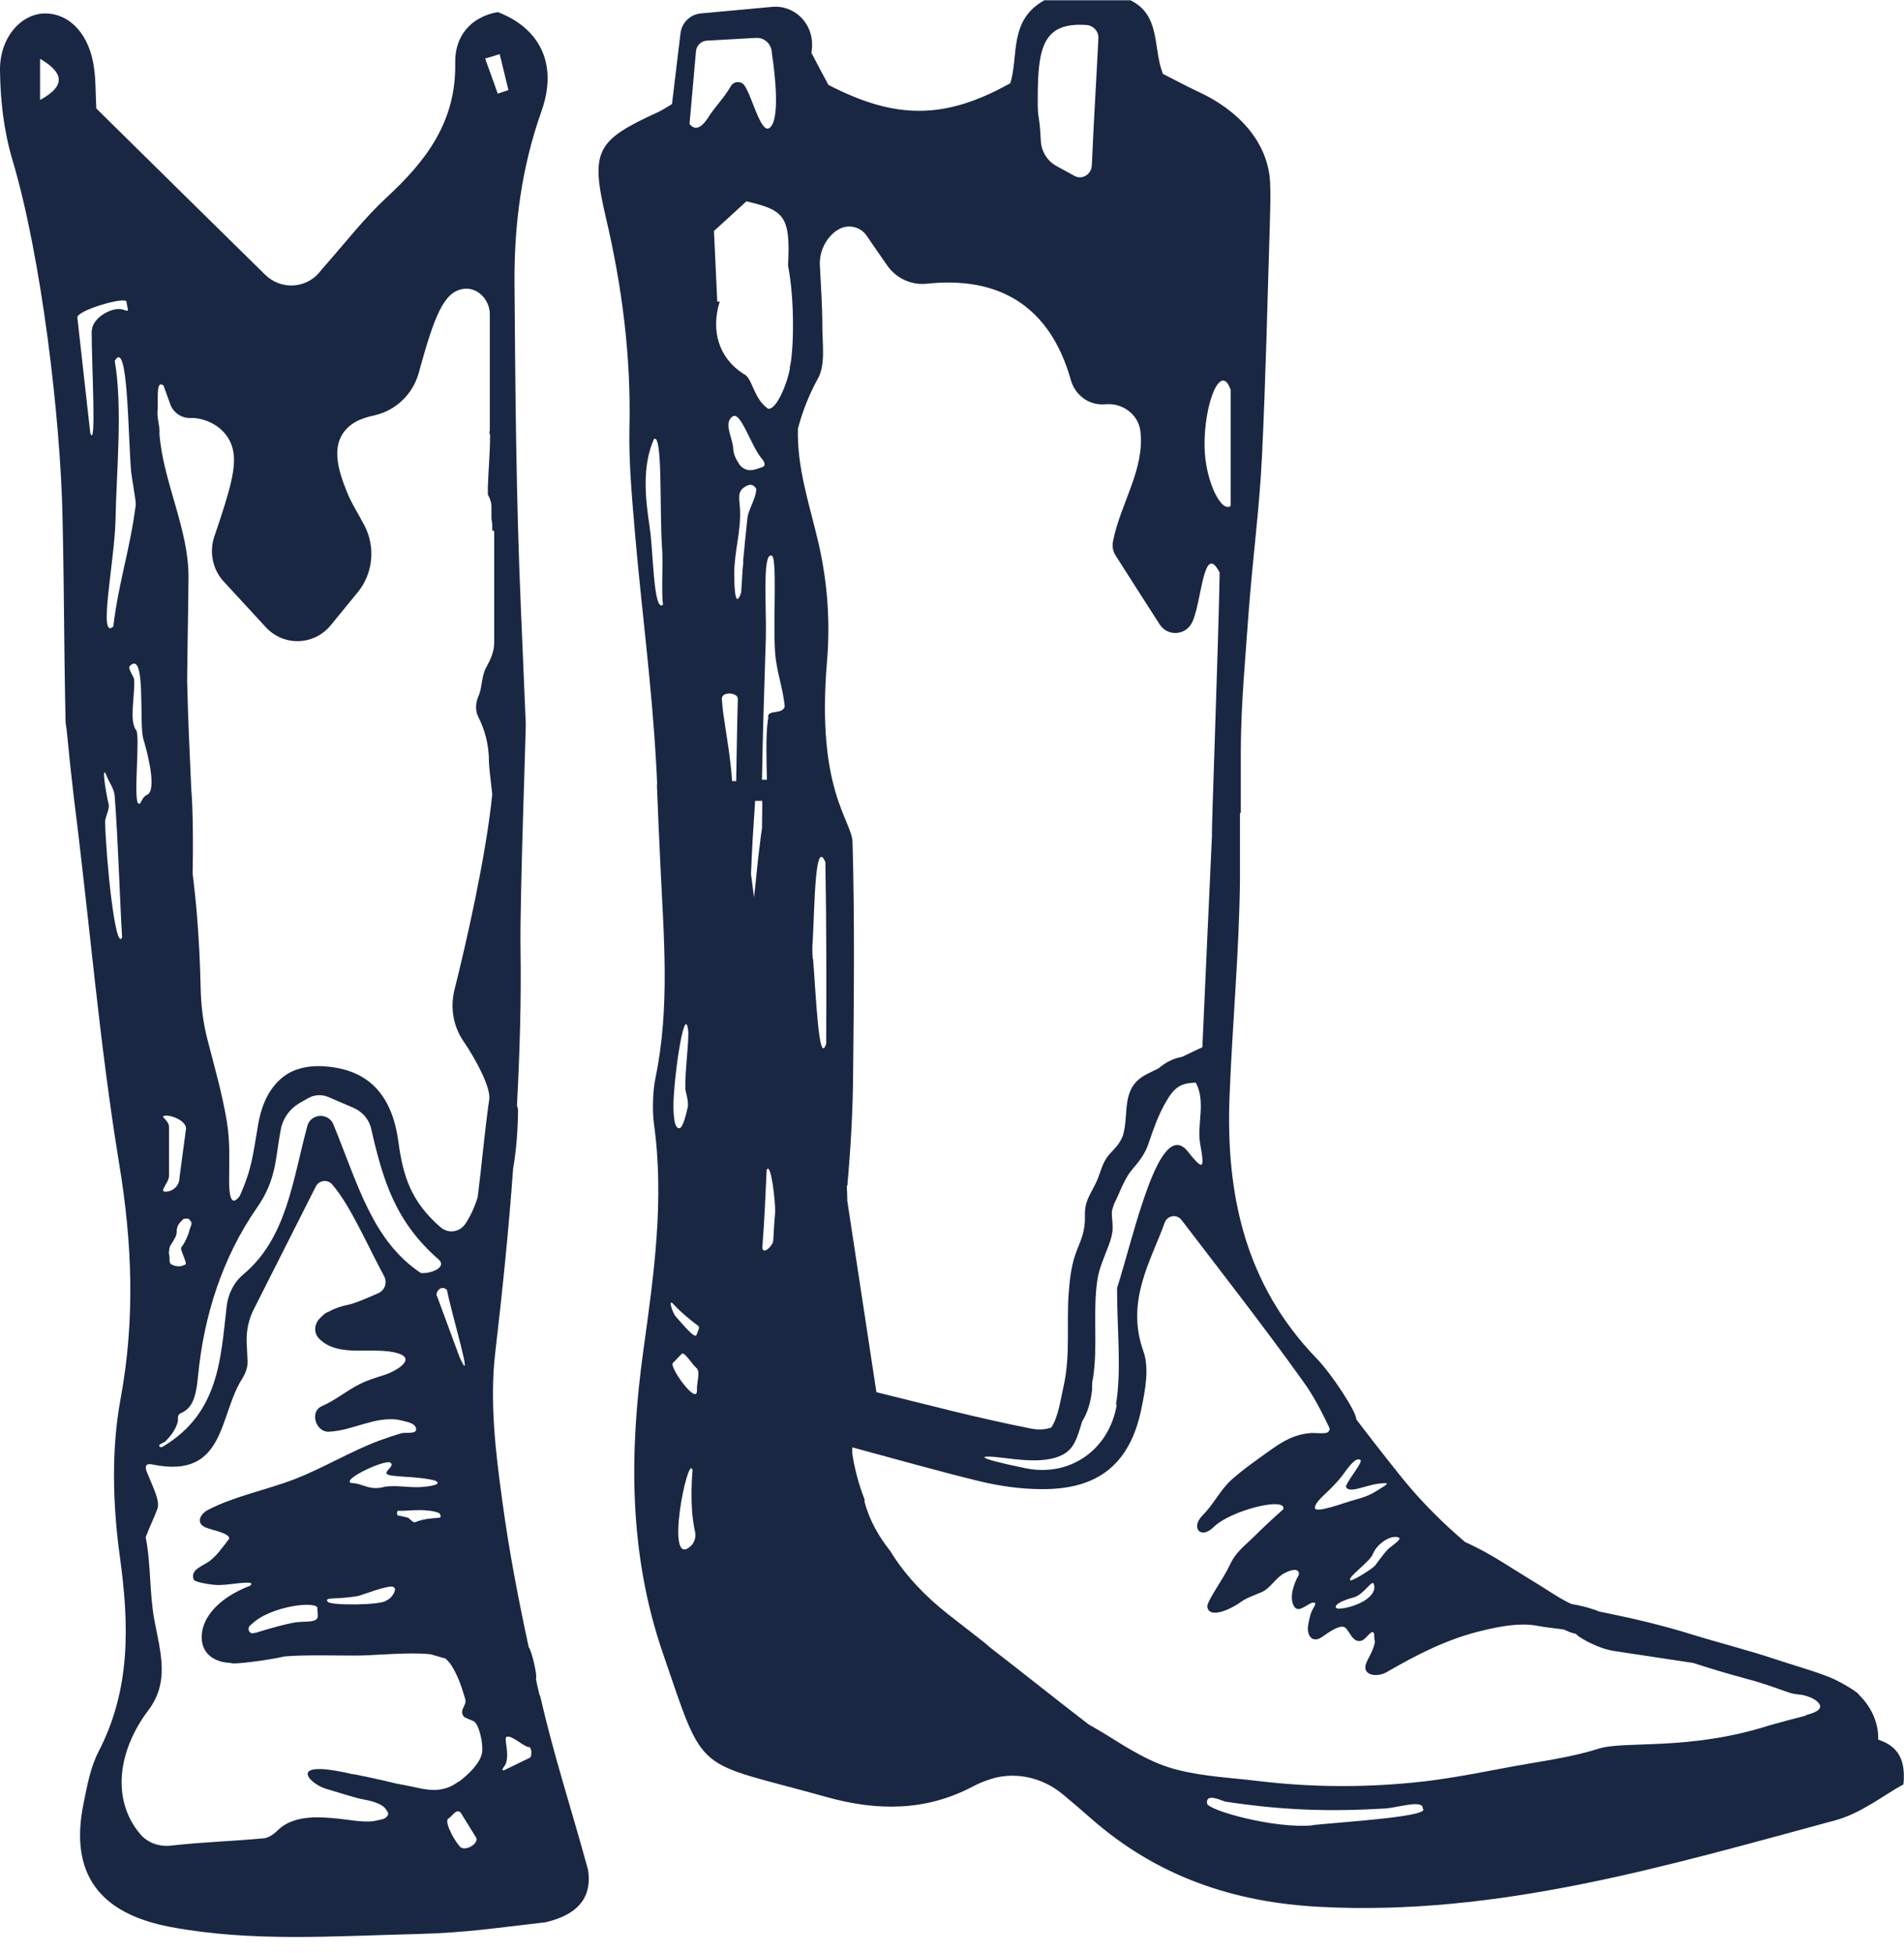
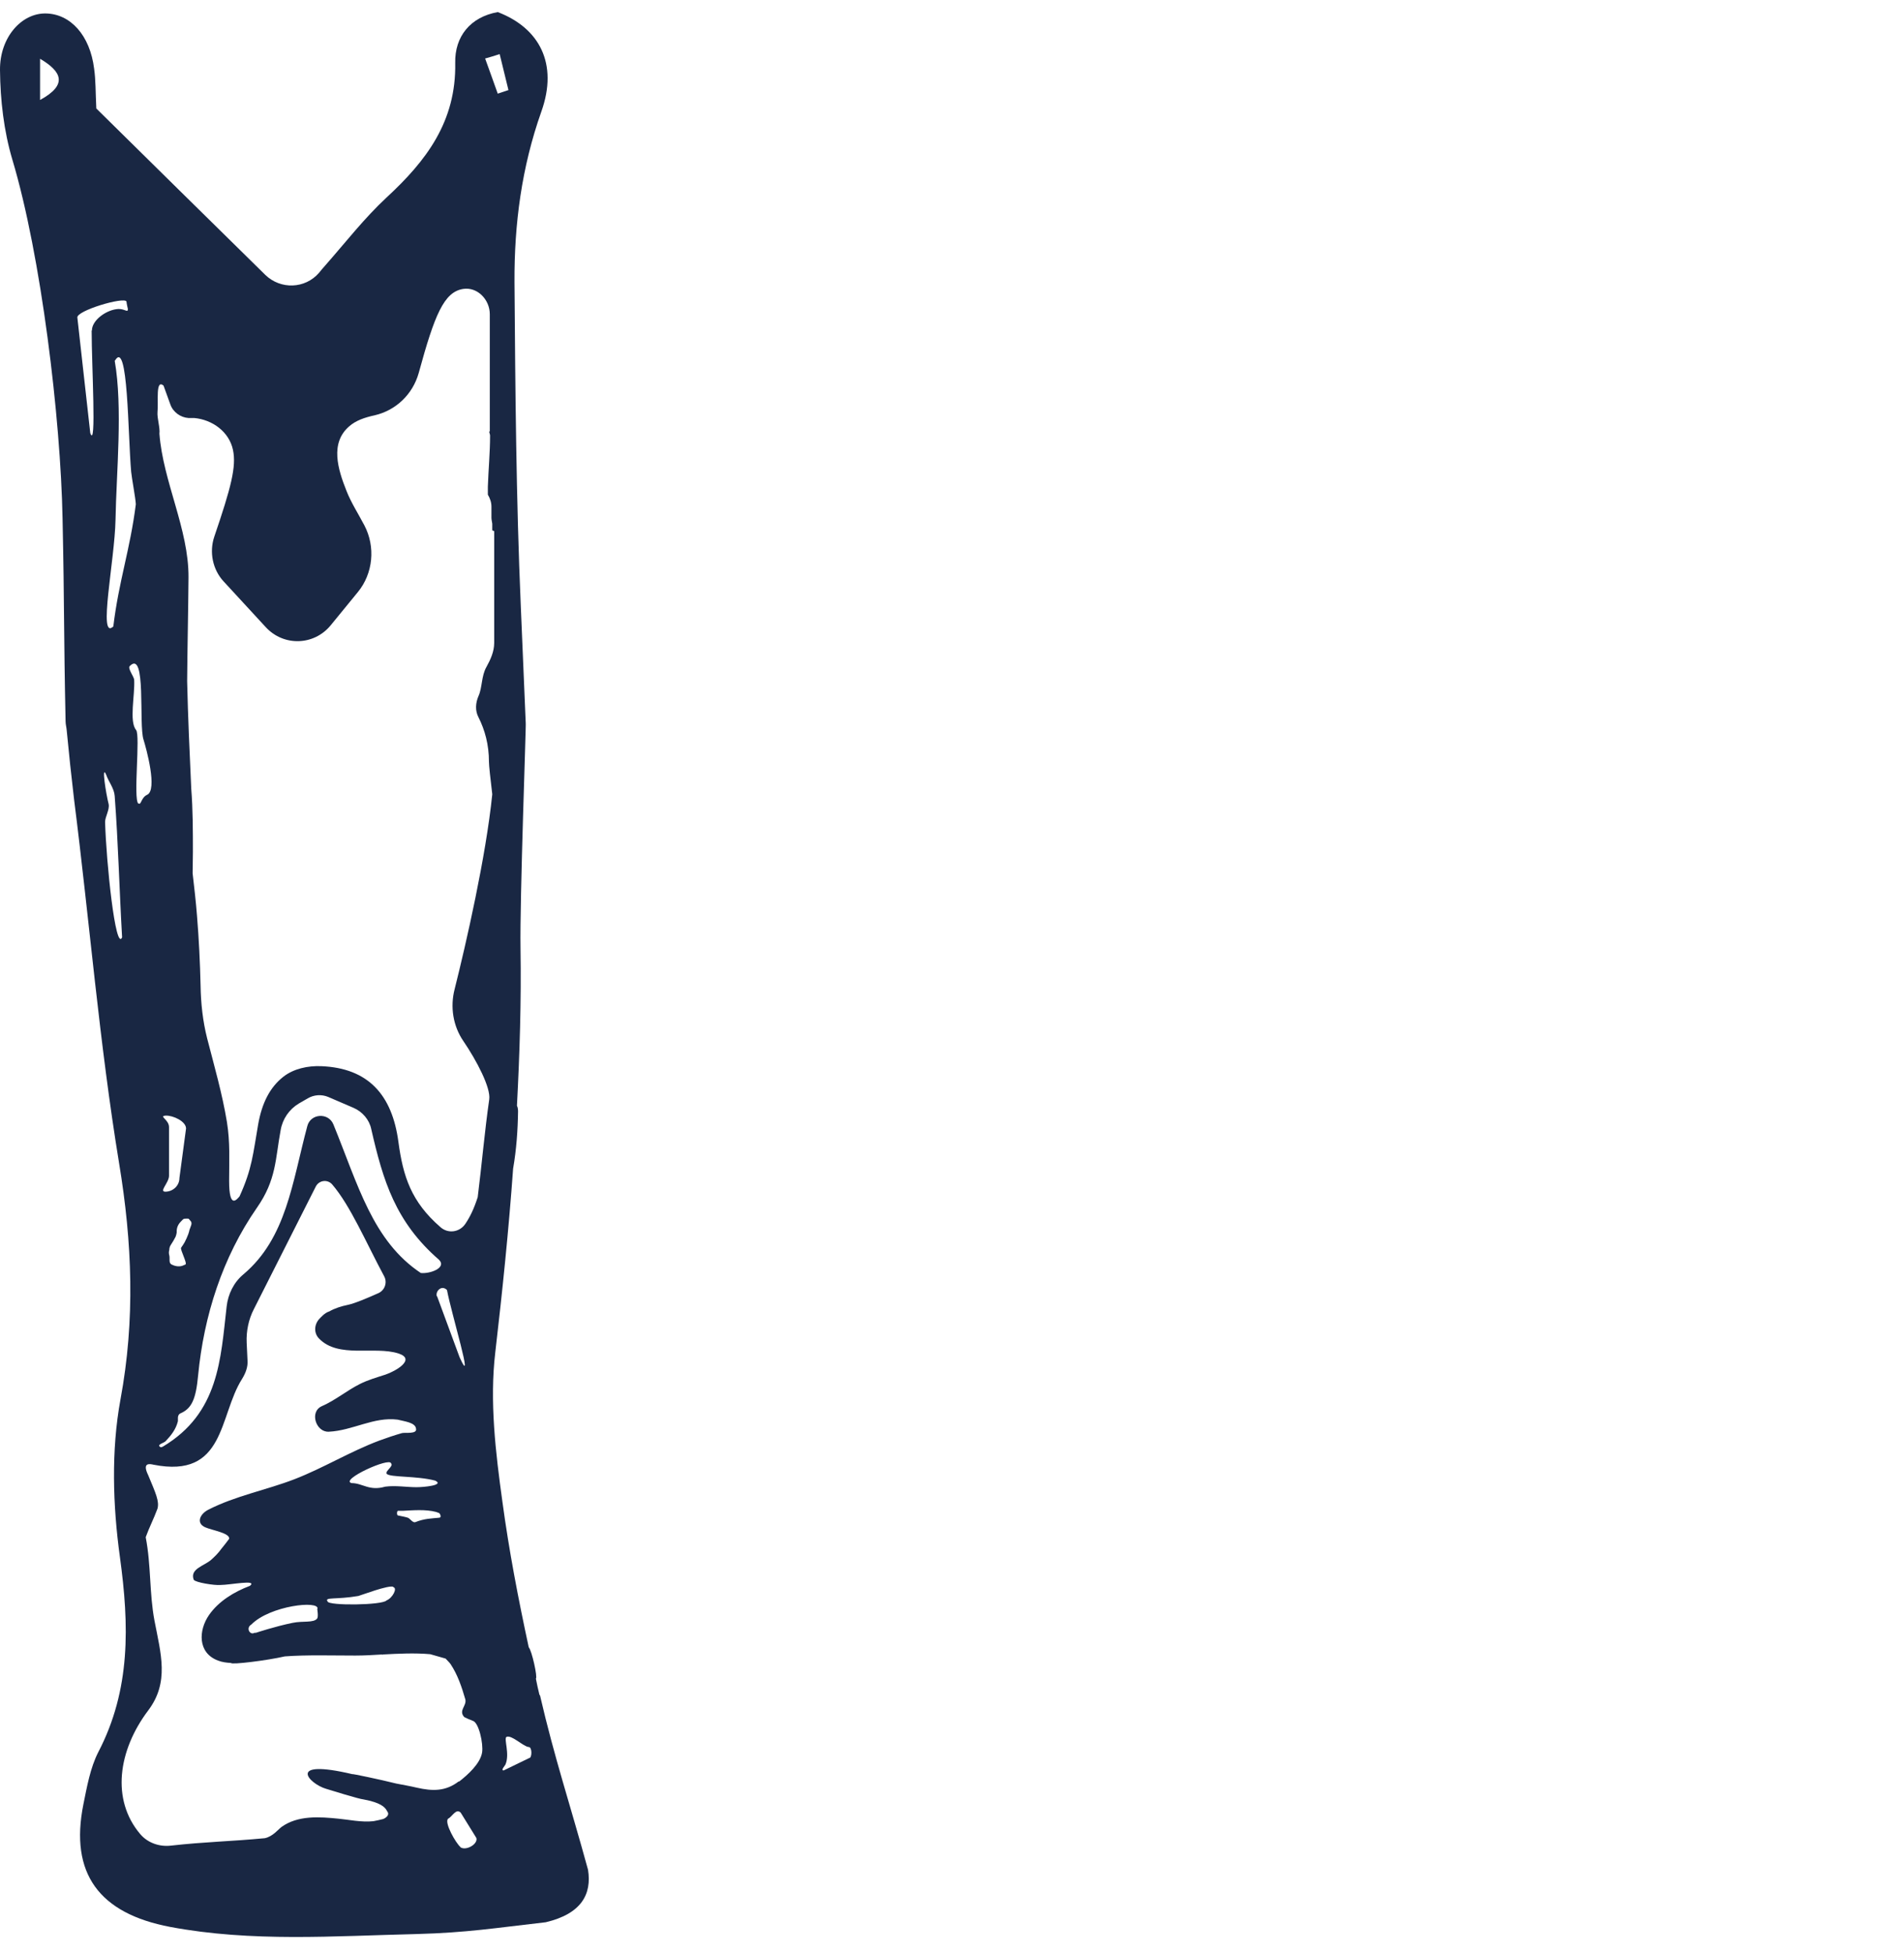
<svg xmlns="http://www.w3.org/2000/svg" width="118" height="121" viewBox="0 0 118 121" fill="none">
-   <path d="M116.402 107.746C116.419 106.742 115.959 105.738 115.194 105.006C115.194 104.887 113.97 104.156 113.392 103.934C112.286 103.492 111.113 103.185 110.008 102.811C108.273 102.232 106.487 101.79 104.736 101.245C103.035 100.718 101.301 100.309 99.549 99.952C99.413 99.918 99.277 99.901 99.124 99.867C98.546 99.629 97.951 99.492 97.373 99.39C96.573 99.016 95.808 98.454 95.06 98.012C93.648 97.161 92.322 96.225 90.808 95.561C89.465 94.421 88.19 93.161 86.999 91.715C86.013 90.506 84.057 87.971 84.057 87.954C84.057 87.46 82.527 85.145 81.626 84.209C77.17 79.614 75.963 74.032 76.201 67.939C76.371 63.48 76.796 59.022 76.847 54.562C76.847 53.167 76.847 51.772 76.847 50.376C76.864 50.376 76.881 50.376 76.898 50.376C76.898 49.066 76.898 47.738 76.898 46.428C76.915 43.568 77.187 40.709 77.391 37.85C77.629 34.667 78.055 31.502 78.208 28.32C78.446 23.469 78.548 18.619 78.701 13.768C78.718 12.968 78.752 12.169 78.718 11.369C78.616 8.765 76.677 6.791 74.262 5.684C73.497 5.327 72.749 4.919 72.069 4.578C71.439 2.944 71.95 0.953 70.062 0.017H64.722C62.495 1.259 63.141 3.489 62.614 5.157C58.566 7.42 55.505 7.42 51.339 5.259C50.948 4.527 50.659 3.999 50.285 3.268C50.591 1.566 49.282 0.289 47.853 0.426C46.323 0.562 44.894 0.698 43.415 0.834C42.769 0.902 42.241 1.413 42.173 2.076C41.986 3.642 41.816 5.038 41.646 6.45C41.357 6.62 41.102 6.791 40.83 6.927C36.936 8.697 36.578 9.326 37.548 13.479C38.551 17.734 39.112 22.091 39.01 26.464C38.959 28.711 39.18 30.957 39.367 33.204C39.776 37.884 40.405 42.564 40.66 47.261C40.694 47.721 40.711 48.181 40.728 48.623C40.728 48.623 40.728 48.623 40.711 48.623C40.779 50.308 40.847 51.993 40.932 53.678C41.136 58.051 41.527 62.425 40.626 66.782C40.456 67.565 40.422 68.824 40.524 69.607C41.187 74.338 40.524 78.985 39.877 83.648C38.993 89.996 38.959 96.276 41.085 102.454C43.738 110.18 42.956 109.04 51.22 111.354C54.315 112.222 57.342 112.256 60.284 110.708C60.573 110.555 60.879 110.418 61.185 110.316C62.767 109.721 64.552 110.095 65.862 111.184C66.457 111.678 67.035 112.171 67.613 112.682C71.677 116.256 76.422 117.89 81.813 118.162C92.866 118.741 103.273 115.626 113.732 112.801C115.33 112.376 116.742 111.235 117.966 110.572C118.153 108.717 117.337 108.121 116.402 107.798V107.746ZM40.269 32.71C39.98 30.804 39.792 28.898 40.524 27.213C41.085 26.788 40.864 31.689 41.034 34.004C41.102 34.923 40.983 36.557 41.085 37.476C40.49 37.952 40.49 34.106 40.269 32.727V32.71ZM85.146 98.165C85.418 99.05 83.734 99.68 82.969 99.68C82.646 99.68 82.595 99.339 83.904 98.982C84.534 98.812 85.044 97.825 85.146 98.165ZM86.506 95.238C87.05 95.272 86.506 95.595 86.03 95.987C85.724 96.31 85.265 96.957 85.197 97.042C84.874 97.331 83.802 97.978 83.7 97.927C83.428 97.79 84.874 96.803 85.078 96.31C85.197 96.02 85.401 95.765 85.656 95.578C85.86 95.408 86.217 95.221 86.506 95.238ZM83.224 91.391C83.479 91.051 83.972 90.285 84.296 90.455C84.516 90.575 83.632 91.544 83.411 92.106C83.564 92.6 84.585 92.038 85.452 91.936C85.945 91.885 86.166 91.868 85.656 92.174C85.078 92.515 85.01 92.651 83.904 92.957C83.377 93.093 81.439 93.842 81.49 93.417C81.541 92.94 82.442 92.43 83.224 91.391ZM76.269 24.15V31.349C75.691 31.808 74.688 29.783 74.653 27.69C74.602 25.086 75.64 22.38 76.269 24.15ZM67.341 1.549C67.766 1.583 68.089 1.94 68.072 2.366C67.936 5.157 67.8 7.216 67.664 10.262C67.63 10.824 67.052 11.164 66.576 10.892L65.488 10.296C64.892 9.973 64.518 9.36 64.501 8.663C64.416 6.91 64.297 7.522 64.314 6.093C64.314 2.91 64.654 1.362 67.341 1.549ZM42.649 63.838C42.717 64.468 42.428 66.493 42.479 67.497C42.479 67.65 42.666 68.11 42.632 68.569C42.564 68.875 42.343 69.897 42.105 69.914C41.765 69.931 41.765 69.046 41.748 68.944C41.629 67.548 42.411 61.983 42.649 63.838ZM42.853 95.765C41.102 97.467 42.666 89.877 42.922 91.119C42.922 91.119 42.7 93.281 43.075 94.914C43.194 95.408 42.853 95.765 42.853 95.765ZM43.194 86.167C43.194 87.137 41.391 84.601 41.714 84.448L42.224 83.92C42.377 83.665 42.853 84.499 43.16 84.771C43.432 84.992 43.16 85.707 43.194 86.167ZM43.16 82.729C43.057 82.984 42.275 82.014 41.884 81.588C41.714 81.401 41.408 80.567 41.663 80.738C42.156 81.282 42.717 81.742 43.279 82.167C43.398 82.269 43.228 82.525 43.16 82.729ZM42.734 7.676L43.126 3.251C43.126 2.859 43.432 2.536 43.806 2.519C44.843 2.468 45.795 2.4 46.85 2.349C47.394 2.315 47.836 2.757 47.836 3.302C47.836 3.302 48.414 6.825 47.836 7.761C47.241 8.731 46.663 6.042 46.136 5.293C45.931 5.004 45.489 5.021 45.302 5.327C44.741 6.263 44.35 6.535 43.823 7.386C43.398 7.982 43.041 8.084 42.717 7.659L42.734 7.676ZM45.642 48.402C45.557 48.402 45.472 48.402 45.37 48.402C45.285 47.04 45.047 45.747 44.843 44.334C44.792 44.028 44.775 43.688 44.741 43.381C44.639 42.819 45.71 42.888 45.727 43.296C45.676 44.998 45.659 46.683 45.625 48.385L45.642 48.402ZM45.438 25.784C45.931 25.579 46.51 27.52 47.156 28.354C47.343 28.558 47.53 28.864 47.224 28.949C46.884 29.051 46.34 29.375 45.846 28.813C45.642 28.507 45.455 28.183 45.438 27.775C45.404 27.111 44.792 26.175 45.438 25.784ZM46.068 34.821C45.999 35.45 45.983 36.08 45.931 36.727C45.506 37.969 45.506 35.893 45.506 35.535C45.506 34.157 45.931 32.932 45.863 31.553C45.829 30.94 45.659 30.447 46.187 30.157C46.255 30.123 46.612 29.851 46.867 30.294C46.867 30.872 46.374 31.587 46.323 32.098C46.221 33 46.136 33.919 46.05 34.821H46.068ZM47.224 51.329C47.173 51.618 47.139 51.925 47.105 52.214C46.952 53.337 46.867 54.46 46.731 55.601C46.663 55.124 46.612 54.648 46.544 54.171C46.595 52.656 46.697 51.142 46.799 49.627C46.952 49.627 47.088 49.627 47.241 49.627C47.241 49.763 47.241 49.916 47.241 50.053C47.241 50.478 47.224 50.886 47.224 51.312V51.329ZM47.921 76.874C47.904 77.232 47.139 77.912 47.258 77.13C47.377 75.581 47.445 74.049 47.513 72.5C47.768 71.939 48.057 74.389 48.04 75.087C47.989 75.683 47.955 76.279 47.921 76.891V76.874ZM47.615 44.419C47.615 44.419 47.615 44.572 47.581 44.641C47.581 44.641 47.581 44.675 47.581 44.692C47.462 45.508 47.496 47.091 47.53 48.317C47.462 48.317 47.411 48.317 47.343 48.317C47.309 48.317 47.275 48.317 47.224 48.317C47.275 45.287 47.36 42.819 47.462 39.535C47.513 37.816 47.241 34.327 47.785 34.429C48.21 34.259 47.887 38.48 48.04 40.488C48.125 41.594 48.533 42.683 48.635 43.773C48.482 44.3 47.666 43.96 47.598 44.385L47.615 44.419ZM48.958 22.788C48.839 23.639 48.125 25.443 47.598 25.324C46.663 24.677 46.646 23.384 46.068 23.163C44.537 22.176 44.044 20.474 44.605 18.687H44.452C44.384 17.223 44.316 15.777 44.248 14.313C44.928 13.7 45.591 13.088 46.255 12.475C48.567 13.02 49.009 13.343 48.839 16.457C49.282 18.721 49.179 21.92 48.941 22.788H48.958ZM50.37 59.413C50.336 59.038 50.336 58.664 50.37 58.273C50.489 56.145 50.506 51.891 51.152 53.422C51.22 57.166 51.22 60.928 51.203 64.672C50.744 66.135 50.574 61.676 50.387 59.396L50.37 59.413ZM52.513 73.487C52.717 71.207 52.853 68.909 52.87 66.612C52.921 61.813 52.972 56.996 52.836 52.197C52.802 50.818 50.574 48.997 51.254 40.981C51.458 38.548 51.288 36.131 50.744 33.731C50.2 31.349 49.383 29.051 49.452 26.567C49.724 25.511 50.132 24.473 50.693 23.452C51.169 22.601 50.965 21.308 50.965 20.218C50.965 18.993 50.88 17.751 50.812 16.474C50.761 15.623 51.152 14.79 51.832 14.296C51.832 14.296 51.832 14.296 51.849 14.296C52.444 13.853 53.295 13.99 53.72 14.619C54.128 15.215 54.536 15.811 54.978 16.44C55.523 17.24 56.475 17.683 57.427 17.581C61.865 17.104 65.062 18.908 66.372 23.571C66.644 24.507 67.511 25.137 68.481 25.052H68.514C69.552 24.95 70.538 25.665 70.674 26.703C70.963 29.085 69.433 31.196 68.974 33.561C68.923 33.868 68.974 34.174 69.144 34.429C69.96 35.723 70.844 37.084 71.865 38.684C72.341 39.433 73.429 39.399 73.854 38.616C74.483 37.459 74.551 33.459 75.589 35.484C75.504 40.25 75.062 51.772 75.113 51.754C74.909 56.196 74.704 60.655 74.517 64.893C74.075 65.097 73.684 65.284 73.259 65.489C72.681 65.591 72.222 65.846 71.797 66.204C71.49 66.357 71.184 66.493 70.895 66.663C69.467 67.497 69.977 69.08 69.603 70.322C69.603 70.356 69.586 70.39 69.569 70.424C69.365 70.918 69.093 71.156 68.753 71.53C68.276 72.075 68.225 72.671 67.919 73.3C67.545 74.083 67.205 74.441 67.239 75.36C67.256 76.228 67.052 76.704 66.729 77.504C66.406 78.321 66.304 79.206 66.236 80.074C66.083 82.031 66.355 83.971 65.913 85.911C65.743 86.643 65.59 87.834 65.147 88.464C64.79 88.583 64.382 88.617 63.94 88.532C60.539 87.868 57.172 86.966 54.315 86.269C53.686 82.133 53.091 78.253 52.513 74.424C52.513 74.117 52.495 73.794 52.478 73.487H52.513ZM69.212 87.034C68.753 89.826 66.321 91.544 63.566 90.983C60.233 90.302 60.488 90.115 62.444 90.37C63.549 90.506 65.488 90.728 66.338 89.775C66.712 89.349 66.848 88.753 67.018 88.243C67.035 88.192 67.052 88.124 67.069 88.073C67.392 87.562 67.596 86.915 67.681 86.115C67.681 85.945 67.681 85.775 67.698 85.605C67.698 85.554 67.715 85.503 67.732 85.452C68.055 83.427 67.715 81.367 68.004 79.342C68.123 78.542 68.447 77.895 68.719 77.147C68.855 76.789 68.957 76.432 68.957 76.04C68.957 75.649 68.872 75.326 68.923 74.985C68.957 74.866 69.008 74.747 69.042 74.611C69.382 73.947 69.654 73.096 70.13 72.517C70.589 71.973 70.946 71.547 71.184 70.85C71.49 69.948 71.763 69.148 72.239 68.314C72.749 67.412 73.14 67.105 74.109 67.088C74.755 68.297 74.16 69.692 74.381 70.884C74.671 72.466 74.568 72.552 73.633 71.377C71.865 69.114 70.3 76.466 69.229 79.819C69.229 82.507 69.518 84.839 69.161 87.052L69.212 87.034ZM81.371 113.107C78.956 113.346 74.79 112.154 74.806 111.746C74.722 111.048 75.793 111.627 75.963 111.644C79.466 112.171 82.272 112.274 85.809 112.069C86.557 112.035 88.224 111.474 88.173 112.069C88.717 112.546 83.649 112.869 81.388 113.09L81.371 113.107ZM111.895 106.317C111.147 106.504 110.399 106.708 109.667 106.913C104.685 108.512 100.689 107.849 99.073 108.359C97.356 108.904 95.587 109.125 93.819 109.448C91.982 109.789 90.145 110.163 88.292 110.384C84.874 110.776 81.422 110.776 78.004 110.367C76.337 110.163 74.671 110.095 73.038 109.687C71.337 109.278 69.892 108.325 68.412 107.406C68.106 107.219 67.8 107.049 67.477 106.862C65.522 105.364 63.532 103.764 61.304 102.045C61.27 101.96 59.451 100.582 58.703 99.986C57.393 98.948 56.084 97.62 55.182 96.123C54.468 95.221 53.89 94.234 53.584 93.076C53.584 93.025 53.584 92.974 53.584 92.923C53.397 92.43 53.227 91.936 53.108 91.459C52.989 91 52.887 90.54 52.819 90.064V89.689C55.608 90.438 58.175 91.17 60.76 91.8C61.984 92.089 63.277 92.276 64.535 92.276C68.072 92.31 70.045 90.711 70.742 87.273C70.98 86.115 71.235 84.771 70.861 83.733C69.756 80.635 71.303 78.185 72.188 75.751C72.358 75.308 72.936 75.223 73.225 75.598C75.759 78.916 78.327 82.201 80.741 85.571C81.405 86.473 81.915 87.494 82.408 88.515C82.408 88.617 82.357 88.702 82.289 88.753C82.102 88.873 81.439 88.77 81.201 88.805C80.231 88.89 79.585 89.264 78.803 89.809C77.953 90.421 77.102 91 76.32 91.698C75.606 92.344 75.215 93.229 74.534 93.893C73.769 94.676 74.415 95.408 75.198 94.642C76.218 93.604 79.738 92.719 79.534 93.519C78.888 94.097 78.259 94.676 77.646 95.289C77.017 95.901 76.575 96.191 76.201 97.008C75.827 97.825 74.79 99.22 74.823 99.56C74.909 100.292 76.133 99.816 76.898 99.271C77.272 98.999 77.765 98.846 78.191 98.658C78.735 98.42 79.075 97.756 79.602 97.484C79.823 97.365 80.52 97.059 80.503 97.569C80.197 98.097 79.857 99.016 80.214 99.56C80.452 99.918 80.843 99.543 81.251 99.339C81.779 99.169 81.337 99.714 81.371 99.697C81.218 99.935 81.132 100.377 81.082 100.65C80.945 101.313 81.32 101.892 81.966 101.415C82.306 101.177 83.105 100.599 83.377 100.871C83.649 101.075 83.853 101.875 84.415 101.654C84.687 101.552 85.044 100.871 85.163 101.245C85.163 101.398 85.18 101.705 85.214 101.705C85.146 102.266 84.755 102.777 84.653 103.117C84.415 103.832 85.367 103.968 85.979 103.594C87.85 102.505 89.771 101.535 91.88 101.041C92.934 100.786 94.142 100.548 95.213 100.735C95.774 100.837 96.352 100.905 96.913 100.973C97.084 101.041 97.237 101.126 97.407 101.177C97.492 101.211 97.594 101.228 97.679 101.245C97.645 101.347 98.937 102.13 99.991 102.3C101.641 102.556 103.29 102.794 104.94 103.049C105.994 103.39 107.066 103.713 108.137 104.002C109.004 104.224 109.837 104.513 110.688 104.819C111.487 105.109 111.487 104.887 112.269 105.211C112.337 105.245 113.613 105.857 111.963 106.266L111.895 106.317Z" fill="#192743" />
  <path d="M33.432 105.023C33.347 104.683 33.279 104.36 33.211 104.019C33.331 103.951 32.956 102.266 32.769 102.079C32.123 99.084 31.545 96.088 31.137 93.059C30.712 89.996 30.337 86.83 30.695 83.801C31.137 80.006 31.528 76.21 31.8 72.415C32.004 71.241 32.089 70.05 32.106 68.875C32.106 68.739 32.089 68.62 32.038 68.518C32.208 65.284 32.31 62.034 32.259 58.766C32.208 55.771 32.616 44.794 32.582 44.811C32.48 42.394 32.378 39.977 32.276 37.561C31.987 30.872 31.936 24.184 31.885 17.478C31.868 13.887 32.327 10.364 33.552 6.91C34.606 3.948 33.432 1.736 30.848 0.749C29.147 1.055 28.178 2.263 28.212 3.897C28.28 7.539 26.409 9.973 23.96 12.236C22.583 13.513 21.41 15.028 20.151 16.457C20.015 16.61 19.896 16.747 19.777 16.9C18.91 17.904 17.396 17.955 16.444 17.036C12.822 13.479 9.336 10.041 5.969 6.722C5.918 5.684 5.935 4.969 5.833 4.255C5.578 2.195 4.37 0.851 2.823 0.834C1.343 0.817 -0.017 2.297 3.56837e-05 4.34C0.017 6.195 0.238 8.118 0.765 9.888C2.551 15.845 3.758 25.903 3.877 32.132C3.996 37.765 3.945 39.058 4.064 44.691C4.064 44.879 4.115 45.049 4.132 45.236C4.268 46.666 4.421 48.112 4.591 49.542C5.544 57.047 6.156 64.621 7.38 72.075C8.197 77.01 8.384 81.776 7.465 86.728C6.887 89.877 6.989 93.28 7.431 96.48C8.01 100.701 8.112 104.7 6.088 108.58C5.595 109.55 5.391 110.708 5.17 111.797C4.302 116.103 6.156 118.57 10.543 119.404C15.611 120.357 20.712 119.966 25.797 119.847C28.96 119.762 30.678 119.472 33.824 119.115C36.051 118.587 36.681 117.362 36.443 115.864C35.32 111.763 34.368 108.955 33.467 105.057L33.432 105.023ZM30.967 3.353C31.154 4.101 31.324 4.833 31.511 5.582C31.29 5.65 31.069 5.735 30.848 5.803C30.593 5.072 30.32 4.34 30.066 3.625C30.372 3.54 30.661 3.455 30.967 3.353ZM10.475 69.845C10.475 69.369 9.812 69.165 10.271 69.131C10.73 69.114 11.53 69.488 11.53 69.93L11.121 72.994C11.121 73.47 10.73 73.828 10.271 73.845C9.812 73.862 10.475 73.3 10.475 72.858V69.845ZM25.814 92.157C25.202 92.157 24.522 92.038 23.875 92.123C22.872 92.412 22.481 91.902 21.784 91.902C21.053 91.698 24.148 90.285 24.233 90.676C24.42 90.847 23.858 91.153 23.96 91.323C24.165 91.561 25.814 91.442 26.971 91.749C27.566 92.038 26.256 92.157 25.814 92.157ZM27.243 94.046C26.732 94.097 26.307 94.097 25.746 94.319C25.576 94.387 25.423 94.097 25.27 94.046C25.117 93.995 24.913 93.961 24.675 93.91C24.573 93.91 24.59 93.604 24.675 93.621C24.777 93.621 24.879 93.621 24.947 93.621C25.61 93.587 26.375 93.519 27.021 93.689C27.09 93.706 27.14 93.74 27.209 93.757C27.294 93.808 27.379 94.063 27.209 94.046H27.243ZM24.369 98.352C24.658 98.403 24.318 99.033 23.96 99.169C23.723 99.475 20.338 99.509 20.304 99.237C20.083 98.948 20.832 99.135 22.209 98.897C22.311 98.879 24.131 98.182 24.386 98.335L24.369 98.352ZM27.073 80.329C26.971 80.023 27.362 79.597 27.702 79.938C27.957 81.333 29.453 86.234 28.484 84.107C28.042 82.916 27.6 81.707 27.09 80.329H27.073ZM26.103 78.899C23.093 76.908 22.192 73.419 20.662 69.675C20.355 68.926 19.25 68.994 19.046 69.777C18.111 73.266 17.754 76.721 15.084 78.968C14.489 79.461 14.132 80.193 14.046 80.959C13.672 84.226 13.57 87.562 10.101 89.638C9.982 89.706 9.931 89.672 9.897 89.638C9.744 89.502 10.169 89.417 10.271 89.298C10.611 88.941 10.9 88.566 11.02 88.09C11.053 87.987 10.951 87.681 11.19 87.579C11.887 87.273 12.142 86.694 12.278 85.23C12.635 81.52 13.791 77.912 15.917 74.849C17.141 73.096 17.056 71.82 17.396 70.016C17.515 69.335 17.924 68.739 18.519 68.382L19.08 68.058C19.454 67.837 19.93 67.803 20.338 67.973C20.849 68.195 21.376 68.416 21.92 68.654C22.464 68.892 22.889 69.386 23.008 69.965C23.739 73.164 24.505 75.717 27.209 78.066C27.702 78.559 26.647 78.95 26.069 78.882L26.103 78.899ZM11.751 76.176C11.734 76.278 11.7 76.381 11.666 76.483C11.598 76.653 11.53 76.823 11.445 76.976C11.377 77.095 11.309 77.198 11.224 77.317C11.155 77.436 11.615 78.27 11.496 78.355C11.428 78.389 11.36 78.406 11.292 78.44C11.07 78.508 10.832 78.457 10.628 78.355C10.441 78.253 10.543 77.98 10.492 77.793C10.458 77.674 10.458 77.572 10.492 77.453C10.492 77.334 10.526 77.231 10.594 77.129C10.696 76.976 10.798 76.806 10.883 76.636C10.918 76.551 10.934 76.466 10.951 76.381C10.951 76.347 10.951 76.312 10.951 76.296C10.951 76.057 11.053 75.853 11.207 75.7C11.36 75.547 11.343 75.513 11.547 75.513C11.751 75.513 11.666 75.513 11.802 75.649C11.955 75.802 11.802 76.006 11.751 76.193V76.176ZM7.125 22.346C7.942 20.95 7.925 26.924 8.129 29.238C8.163 29.613 8.401 30.872 8.418 31.247C8.061 34.072 7.363 35.995 7.023 38.82C6.054 39.722 7.108 34.752 7.159 32.217C7.21 29.272 7.618 25.256 7.108 22.346H7.125ZM2.483 6.195V3.642C3.809 4.425 4.234 5.242 2.483 6.195ZM5.68 20.491C5.68 22.652 5.986 27.911 5.595 26.839C5.323 24.371 5.051 22.022 4.796 19.691C4.676 19.265 7.72 18.363 7.839 18.687C7.839 18.755 7.908 19.095 7.925 19.146C7.925 19.401 7.771 19.146 7.346 19.146C6.598 19.18 5.697 19.844 5.697 20.474L5.68 20.491ZM6.513 50.937C6.513 50.614 6.802 50.172 6.734 49.831C6.564 49.167 6.275 47.312 6.581 48.01C6.717 48.419 7.074 48.844 7.108 49.321C7.329 52.265 7.397 55.141 7.567 58.085C7.159 59.004 6.581 53.405 6.513 50.937ZM8.571 49.797C8.248 49.491 8.707 45.577 8.435 45.236C7.993 44.709 8.367 43.075 8.316 42.139C8.316 41.934 7.891 41.424 8.044 41.271C9.081 40.233 8.588 44.896 8.894 45.832C9.064 46.376 9.778 48.963 9.115 49.252C8.741 49.423 8.741 49.933 8.588 49.78L8.571 49.797ZM28.535 114.452C28.263 114.231 27.515 112.937 27.77 112.699C28.025 112.58 28.263 112.035 28.552 112.324C28.875 112.852 29.198 113.363 29.521 113.89C29.64 114.265 28.892 114.707 28.535 114.469V114.452ZM28.433 110.384C27.617 111.014 26.8 110.997 25.831 110.776C25.406 110.674 24.981 110.606 24.556 110.52C23.535 110.265 21.75 109.891 21.852 109.942C17.686 108.955 19.148 110.537 20.202 110.844C20.491 110.929 22.209 111.473 22.549 111.508C23.535 111.695 23.858 111.95 23.995 112.239C24.199 112.495 23.841 112.682 23.756 112.716C23.552 112.767 23.348 112.818 23.144 112.852C22.413 112.937 21.563 112.75 20.985 112.699C19.811 112.58 18.468 112.478 17.448 113.209C17.243 113.363 16.903 113.805 16.41 113.907C14.251 114.111 12.737 114.128 10.594 114.367C9.88 114.452 9.149 114.196 8.69 113.652C6.887 111.525 7.312 108.478 9.183 105.993C10.509 104.24 9.965 102.471 9.574 100.428C9.251 98.726 9.37 97.007 9.03 95.254C9.251 94.642 9.523 94.131 9.761 93.485C9.88 93.025 9.659 92.549 9.183 91.408C8.792 90.608 9.285 90.71 9.506 90.761C13.978 91.647 13.553 87.732 14.999 85.452C15.22 85.094 15.373 84.703 15.339 84.294L15.288 83.205C15.254 82.49 15.407 81.759 15.73 81.129C17.107 78.406 18.366 75.921 19.573 73.521C19.777 73.13 20.304 73.062 20.593 73.402C21.716 74.713 22.668 76.959 23.808 79.087C24.012 79.461 23.858 79.938 23.467 80.125C22.855 80.397 22.039 80.754 21.563 80.857C21.155 80.942 20.764 81.061 20.406 81.265C20.117 81.35 19.862 81.656 19.777 81.742C19.471 82.082 19.437 82.609 19.777 82.95C20.985 84.192 23.195 83.392 24.692 83.869C25.797 84.226 24.539 84.958 23.892 85.179C23.365 85.35 22.821 85.503 22.311 85.758C21.495 86.166 20.798 86.762 19.947 87.136C19.165 87.477 19.573 88.753 20.372 88.719C21.852 88.651 23.161 87.783 24.641 87.97C25.032 88.073 25.729 88.141 25.78 88.515C25.882 88.889 25.117 88.753 24.913 88.804C24.437 88.941 23.978 89.094 23.518 89.264C21.699 89.945 20.049 90.966 18.247 91.663C16.478 92.344 14.608 92.685 12.907 93.553C12.38 93.825 12.142 94.387 12.72 94.642C13.145 94.829 14.268 94.999 14.2 95.357C14.046 95.561 13.893 95.765 13.723 95.969C13.502 96.276 13.298 96.463 13.094 96.65C12.652 97.041 11.751 97.212 12.006 97.892C12.108 98.063 13.298 98.25 13.655 98.216C14.268 98.216 15.985 97.858 15.492 98.267C14.506 98.641 13.553 99.22 12.958 100.071C12.295 101.024 12.244 102.419 13.502 102.896C13.757 102.998 14.029 103.032 14.319 103.049C14.335 103.168 16.546 102.896 17.652 102.641C19.012 102.539 20.628 102.59 22.022 102.59C22.566 102.59 23.127 102.556 23.689 102.522C23.689 102.522 23.689 102.539 23.689 102.556L23.723 102.522C24.692 102.471 25.695 102.419 26.664 102.505C26.988 102.59 27.294 102.692 27.617 102.777C27.719 102.896 27.838 102.998 27.923 103.117C28.365 103.781 28.62 104.547 28.841 105.313C28.926 105.721 28.399 105.993 28.773 106.402C28.943 106.487 29.13 106.572 29.317 106.64C29.674 106.759 29.963 108.036 29.878 108.597C29.759 109.295 28.994 109.976 28.45 110.401L28.433 110.384ZM19.658 99.679C19.658 99.679 19.743 100.173 19.658 100.292C19.437 100.581 18.774 100.428 18.128 100.564C17.039 100.786 15.866 101.177 15.866 101.177C15.815 101.177 15.747 101.177 15.696 101.211C15.441 101.262 15.254 100.854 15.577 100.667C16.733 99.492 19.811 99.152 19.675 99.696L19.658 99.679ZM28.722 64.519C29.555 65.744 30.423 67.412 30.32 68.126C30.032 70.135 29.861 72.16 29.606 74.185C29.368 74.917 29.147 75.376 28.841 75.836C28.484 76.364 27.77 76.466 27.294 76.04C25.491 74.475 24.981 72.909 24.692 70.764C24.301 67.82 22.804 66.186 19.913 66.067C19.08 66.033 18.196 66.22 17.549 66.731C16.733 67.378 16.24 68.331 16.002 69.658C15.679 71.513 15.628 72.415 14.846 74.134C14.693 74.304 14.2 74.985 14.2 73.181C14.2 71.888 14.268 70.798 14.063 69.522C13.774 67.769 13.281 66.067 12.839 64.348C12.567 63.276 12.448 62.17 12.431 61.081C12.397 59.634 12.329 58.205 12.21 56.758C12.142 55.873 12.04 55.005 11.938 54.12C11.938 53.677 11.955 53.235 11.955 52.792C11.955 51.482 11.955 50.172 11.853 48.878C11.751 46.649 11.649 44.436 11.598 42.207C11.615 40.062 11.666 37.918 11.683 35.774C11.7 32.795 10.101 29.834 9.88 26.873C9.931 26.515 9.727 25.903 9.761 25.528C9.829 24.898 9.625 23.469 10.135 23.894C10.271 24.286 10.424 24.677 10.56 25.069C10.73 25.545 11.19 25.869 11.683 25.903H12.04C13.162 26.005 14.2 26.754 14.438 27.877C14.659 28.915 14.319 30.208 13.281 33.255C12.958 34.208 13.179 35.297 13.859 36.029L16.478 38.871C17.584 40.062 19.454 40.011 20.491 38.752L22.175 36.693C23.127 35.535 23.28 33.885 22.583 32.557C22.209 31.842 21.767 31.162 21.478 30.43C20.934 29.068 20.44 27.451 21.648 26.413C22.056 26.056 22.6 25.869 23.229 25.733C24.539 25.426 25.576 24.439 25.95 23.112C26.936 19.504 27.515 18.091 28.705 17.904C29.589 17.768 30.355 18.567 30.355 19.47V26.737C30.355 26.737 30.337 26.737 30.32 26.737C30.32 26.822 30.372 26.907 30.372 26.992C30.372 28.047 30.27 29.102 30.235 30.157C30.235 30.328 30.235 30.481 30.235 30.651C30.372 30.889 30.457 31.127 30.457 31.4C30.457 31.587 30.457 31.774 30.457 31.961C30.457 31.961 30.457 31.978 30.457 31.995C30.457 32.029 30.457 32.047 30.457 32.081C30.457 32.2 30.491 32.319 30.508 32.455C30.508 32.591 30.508 32.727 30.508 32.863C30.559 32.88 30.593 32.897 30.627 32.914V39.841C30.627 40.369 30.406 40.862 30.151 41.322C29.827 41.883 29.895 42.598 29.657 43.126C29.47 43.551 29.436 44.045 29.657 44.453C30.049 45.236 30.303 46.138 30.303 47.21C30.303 47.431 30.389 48.231 30.508 49.218C30.116 53.082 28.892 58.443 28.178 61.285C27.889 62.391 28.076 63.582 28.722 64.519ZM31.239 109.704C30.984 109.738 31.307 109.397 31.324 109.346C31.613 108.682 31.205 107.729 31.392 107.627C31.715 107.491 32.446 108.24 32.769 108.257C32.99 108.257 32.973 108.938 32.803 108.938C32.276 109.193 31.749 109.448 31.222 109.704H31.239Z" fill="#192743" />
</svg>